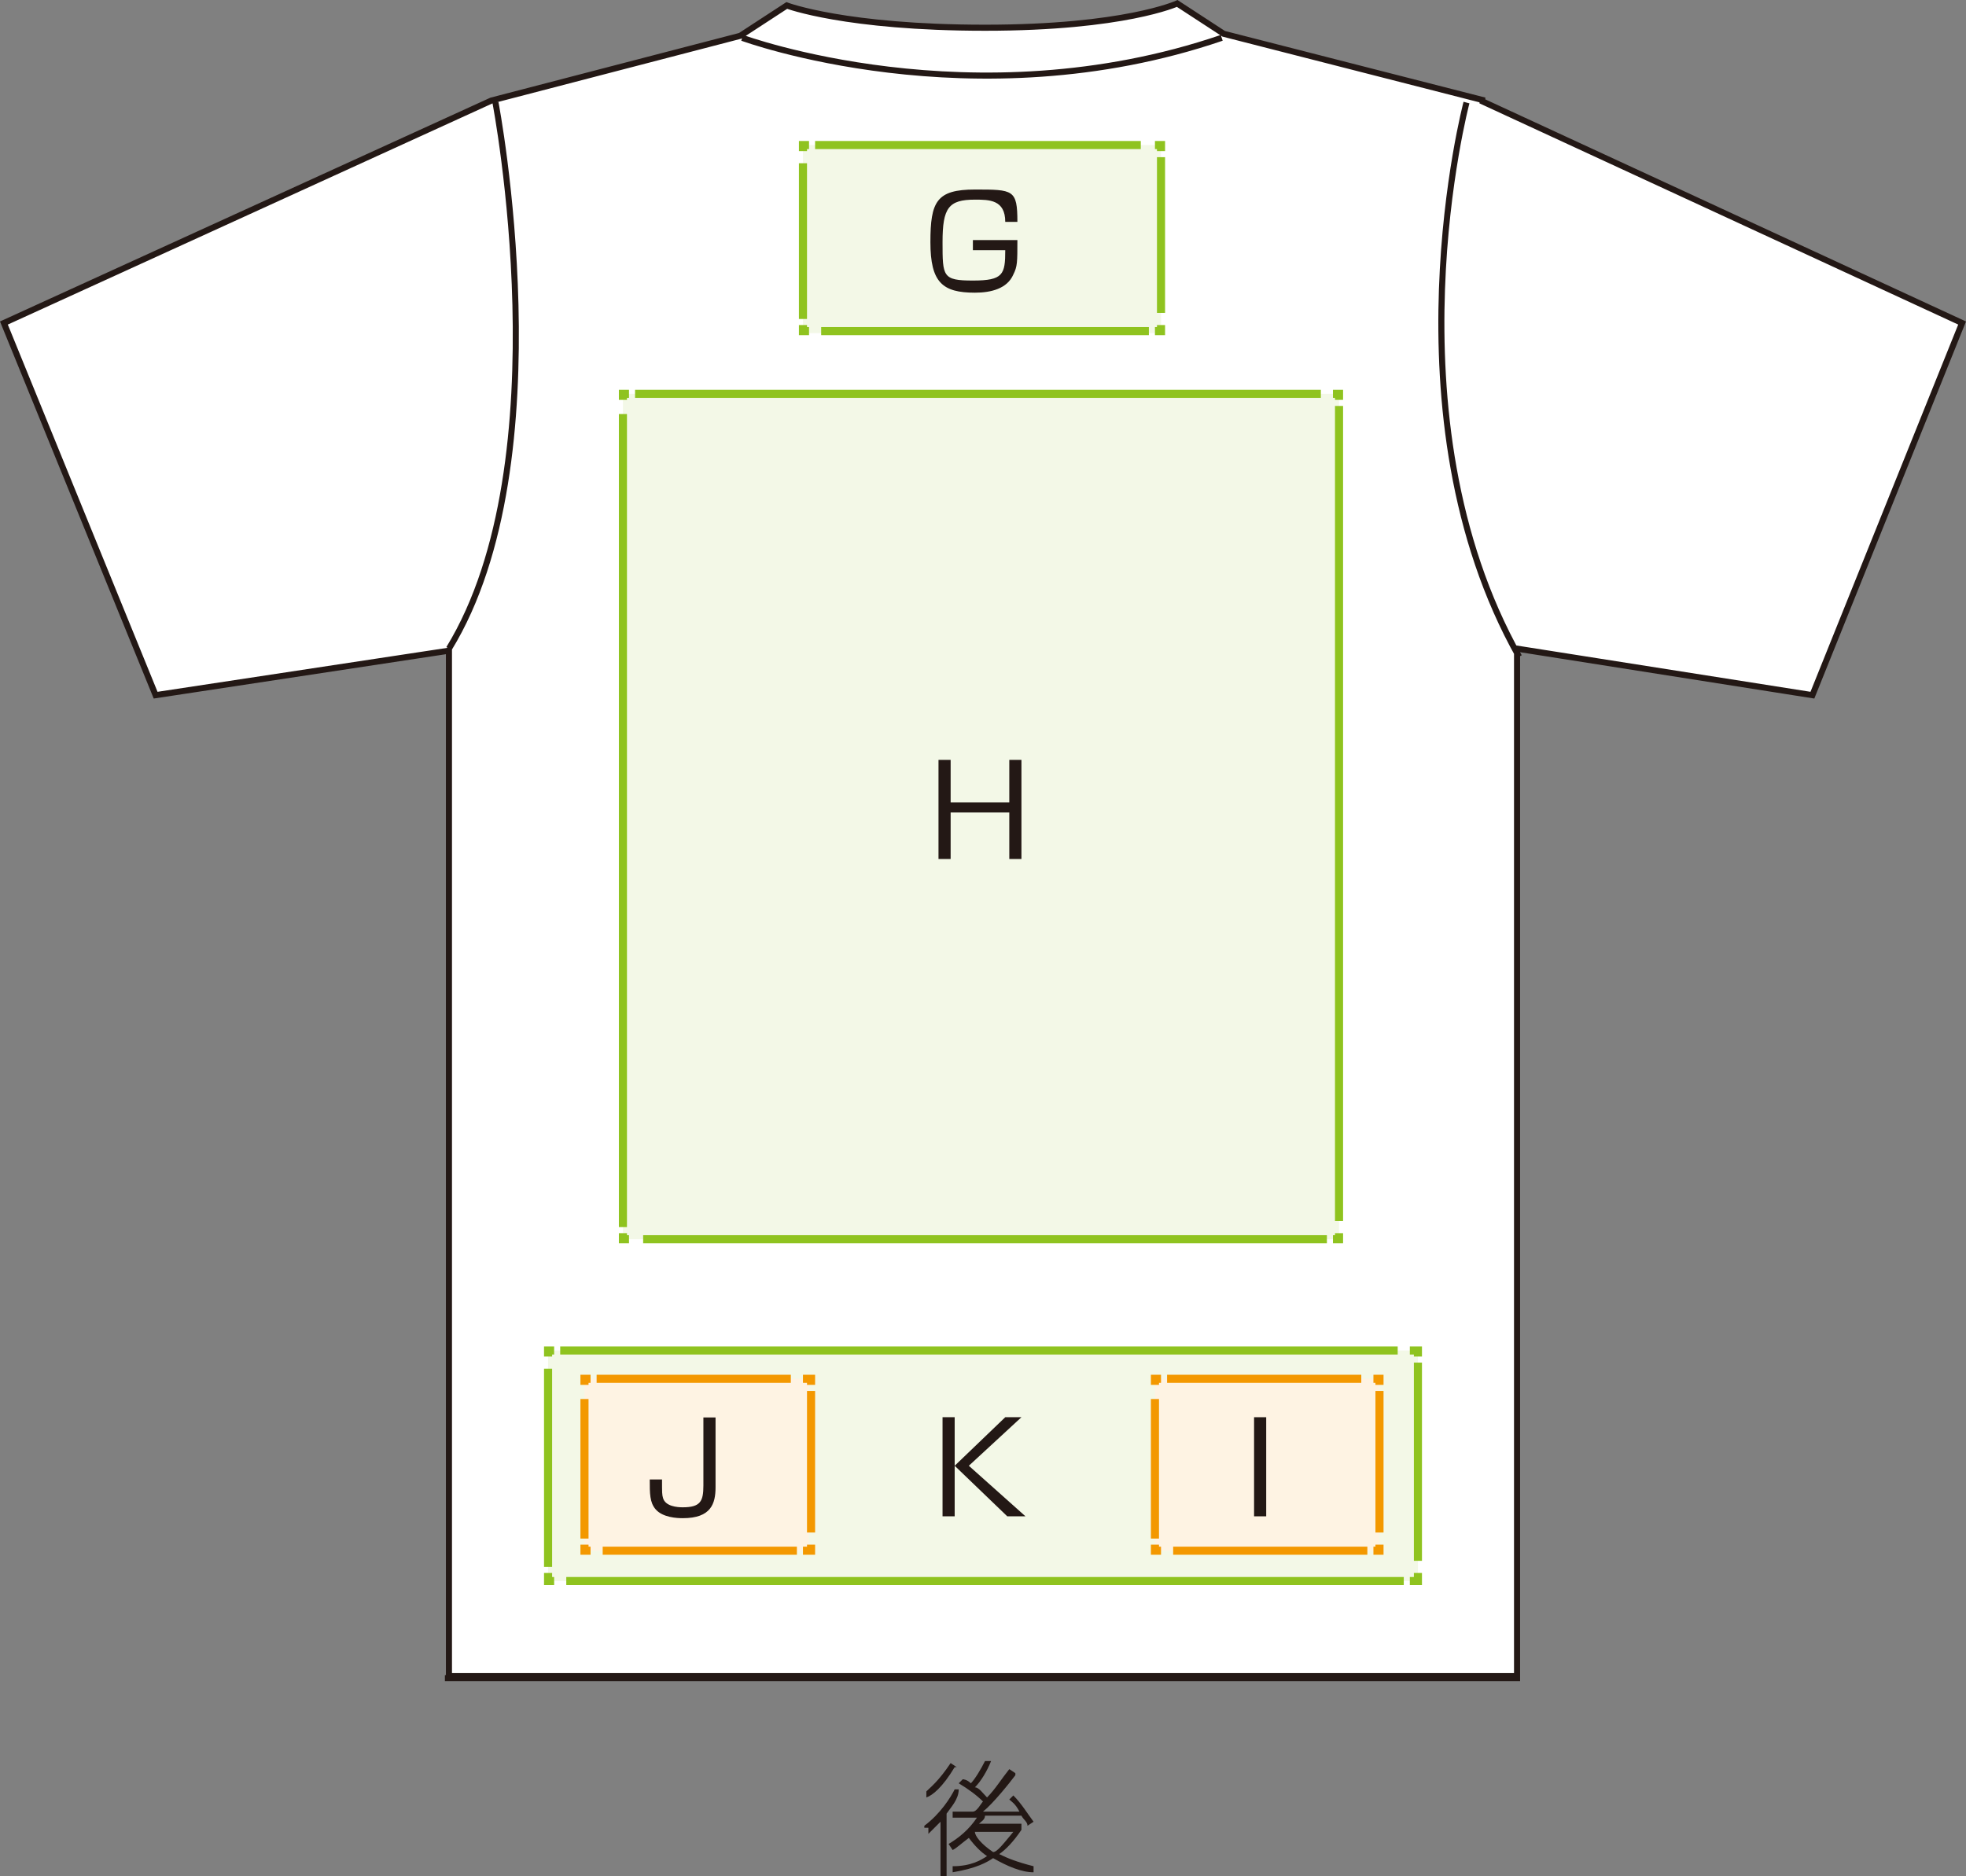
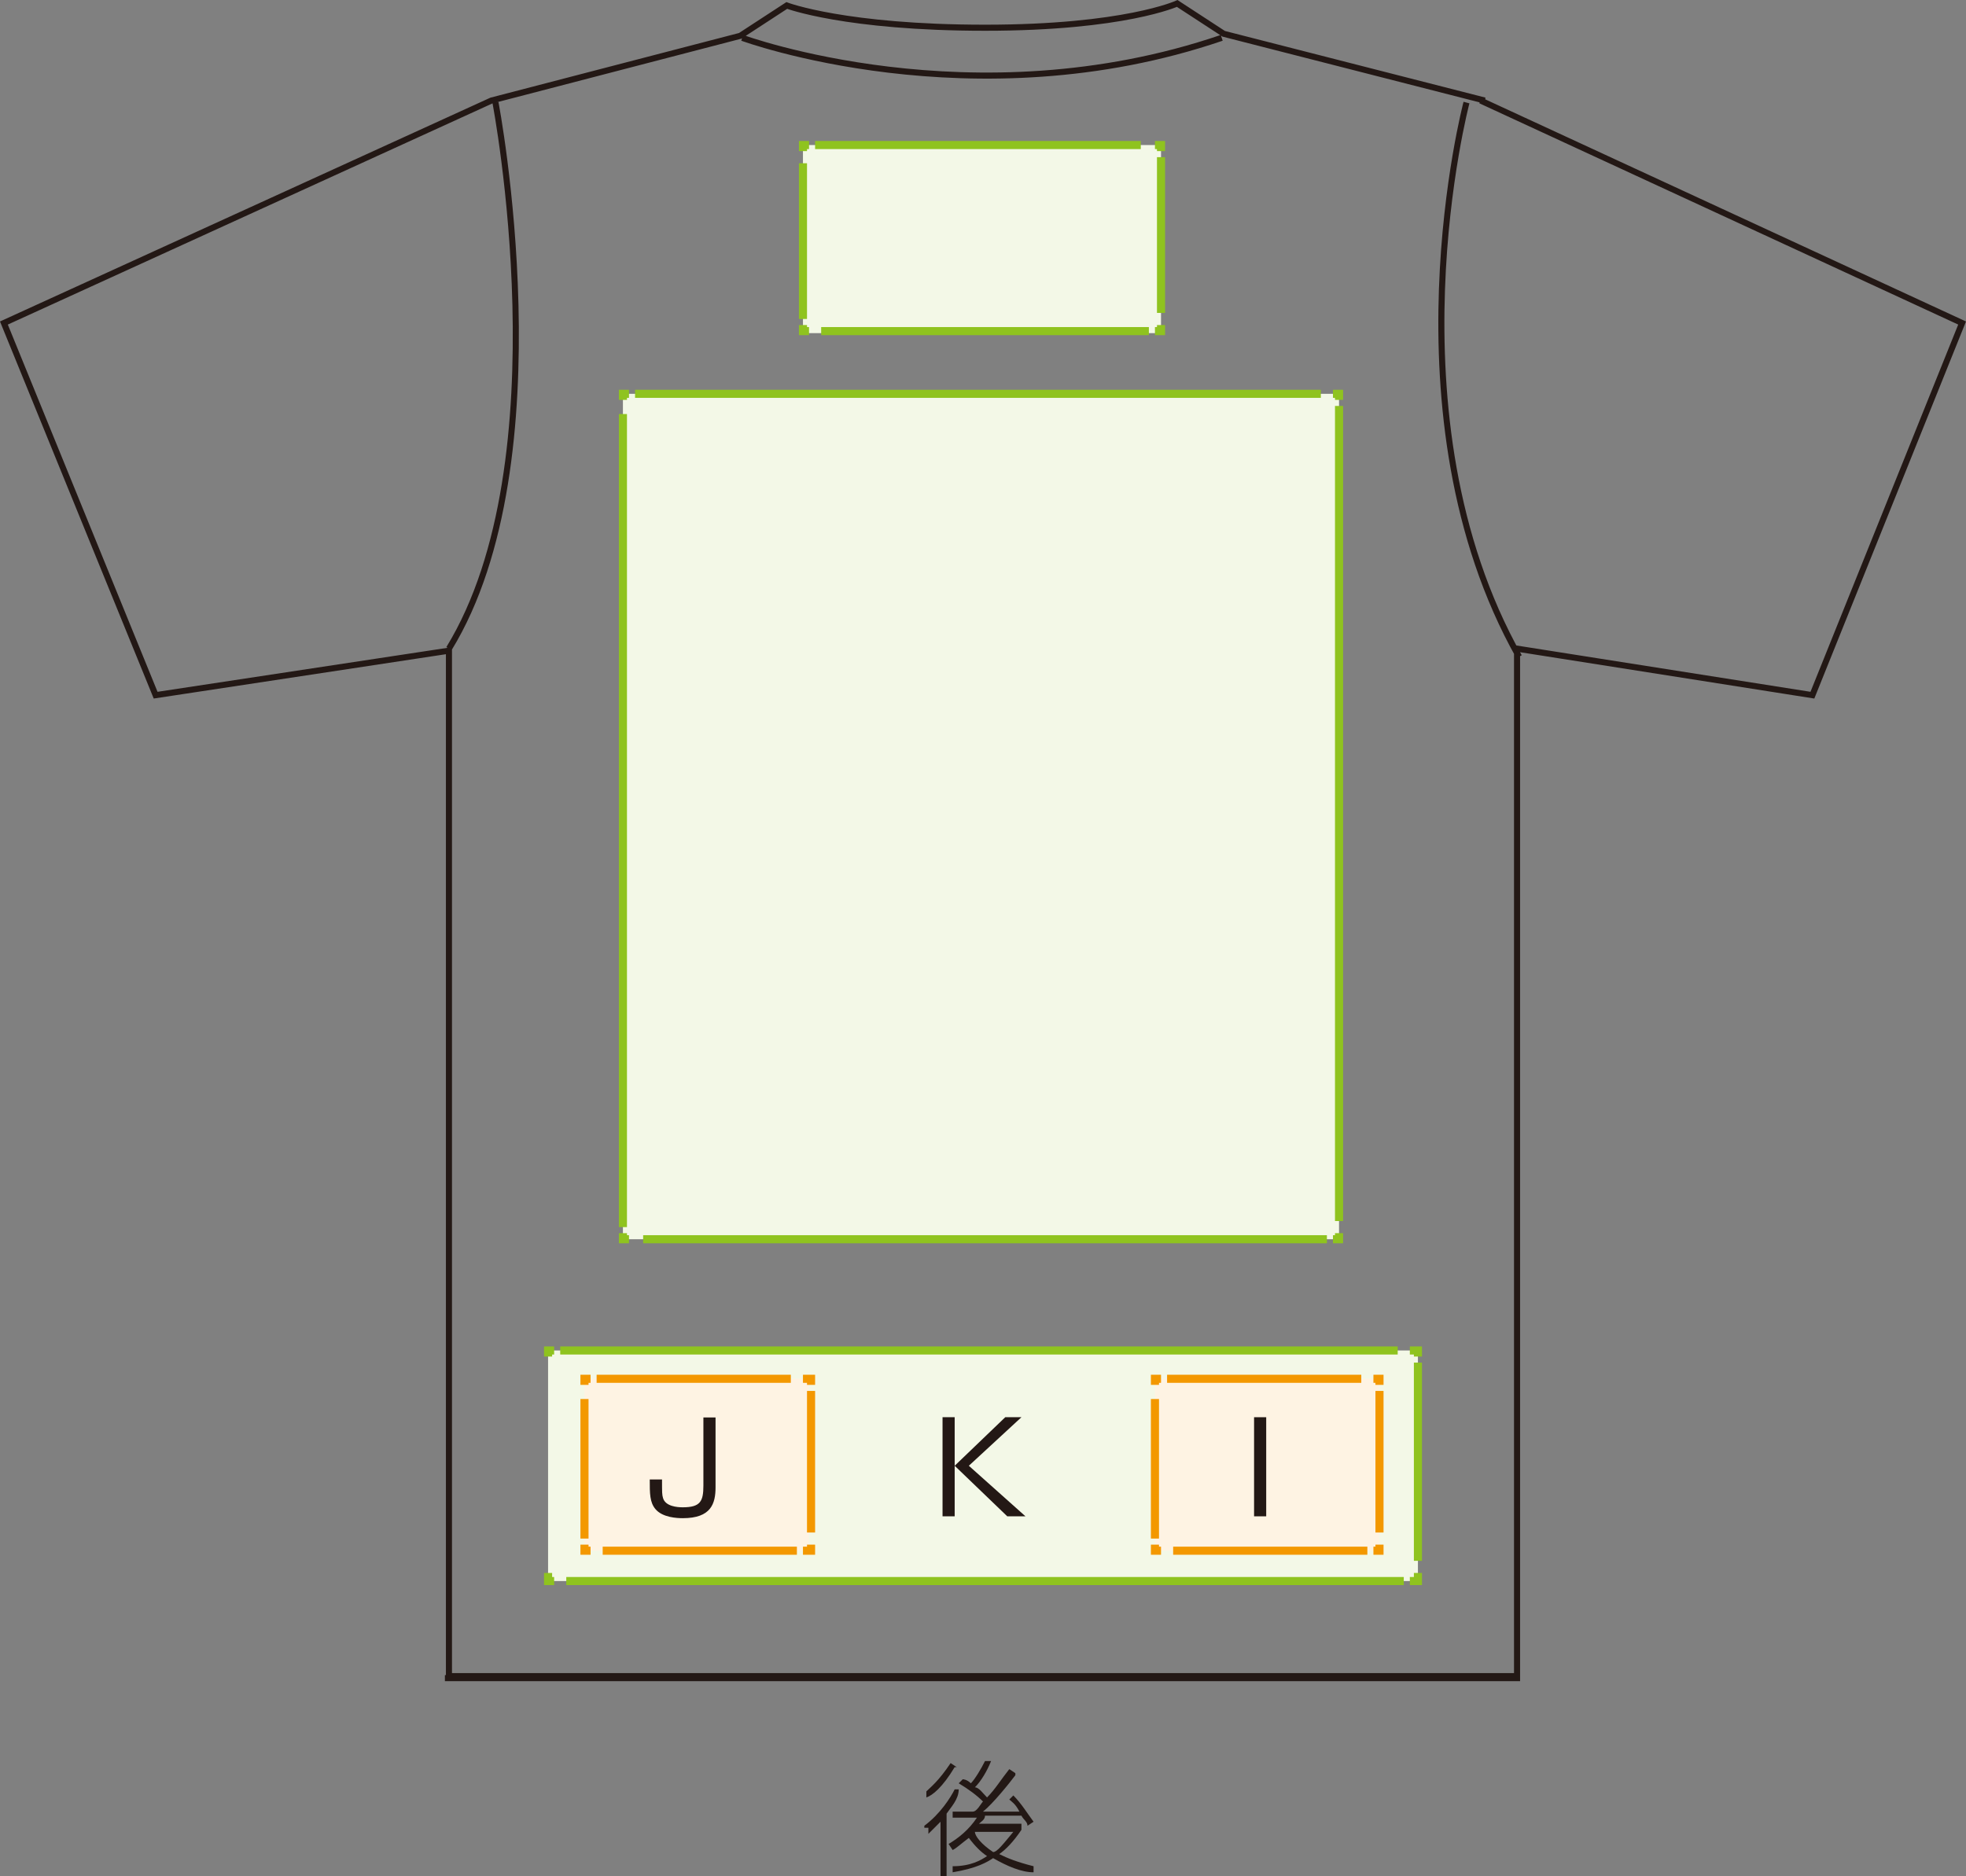
<svg xmlns="http://www.w3.org/2000/svg" id="_レイヤー_1" data-name="レイヤー_1" viewBox="0 0 97.186 92.771">
  <rect x="0" y="0" width="97.186" height="92.771" fill="#808080" stroke="none" />
  <defs>
    <style>
      .cls-1 {
        fill: #fef3e3;
      }

      .cls-2 {
        fill: #231815;
      }

      .cls-3, .cls-4, .cls-5, .cls-6 {
        stroke-miterlimit: 10;
        stroke-width: .4px;
      }

      .cls-3, .cls-4, .cls-5, .cls-6, .cls-7 {
        fill: none;
      }

      .cls-3, .cls-5 {
        stroke: #f39800;
      }

      .cls-4, .cls-5 {
        stroke-dasharray: 0 0 0 0 0 0;
      }

      .cls-4, .cls-6 {
        stroke: #8fc31f;
      }

      .cls-8 {
        fill: #fff;
      }

      .cls-9 {
        fill: #f3f8e7;
      }

      .cls-7 {
        stroke: #231815;
        stroke-width: .3px;
      }
    </style>
  </defs>
  <g id="_レイヤー_1-2" data-name="_レイヤー_1">
    <g id="_レイヤー_1-2">
      <g id="_レイヤー_2">
        <g id="_レイヤー_3">
          <g>
-             <path class="cls-8" d="M21.993,82.971h53v-50.9l14.6,2.3,7.4-18.4-23.8-11h.2l-12.9-3.3-2.3-1.5s-2.6,1.2-9.5,1.2-9.8-1.1-9.8-1.1l-2.3,1.5-12.3,3.2L.193,15.971l7.5,18.4,14.5-2.2v50.7h52.9" />
            <path class="cls-7" d="M36.693,1.871s11.4,4.2,23.7,0M22.193,32.071c5.7-9.3,2.3-27,2.3-27M75.093,32.471c-6.7-11.9-2.6-27.4-2.6-27.4M21.993,82.971h53v-50.9l14.6,2.3,7.4-18.4-23.8-11h.2l-12.9-3.3-2.3-1.5s-2.6,1.2-9.5,1.2-9.8-1.1-9.8-1.1l-2.3,1.5-12.3,3.2L.193,15.971l7.5,18.4,14.5-2.2v50.7h52.9" />
            <path class="cls-2" d="M47.193,87.371c-.6,1-1.1,1.4-1.4,1.5v-.3c.2-.2.6-.5,1.2-1.4l.3.2h0l-.1 0ZM45.693,90.271c.8-.6,1.3-1.4,1.5-1.8h.2c0,.5-.4.9-.6,1.2v3.1h-.3v-2.7c-.3.3-.5.5-.6.6v-.3h-.2l-0-.1ZM50.193,87.771c-.3.4-1.1,1.4-1.6,1.8h1.8c-.2-.4-.4-.5-.5-.6l.2-.2c.4.4.7.9,1,1.3l-.3.2c0-.2-.2-.3-.3-.5h-1.8c0,.2-.2.3-.3.4h2.1v.3c-.4.6-.8,1-1.1,1.2.4.2.9.4,1.7.6v.3c-.6,0-1.3-.3-2-.7-.3.2-.8.5-2,.7v-.3c.9,0,1.4-.3,1.7-.5-.3-.2-.6-.5-.9-.9-.4.3-.6.5-.8.6l-.2-.3c.5-.3,1-.7,1.4-1.3h-1.2v-.3h1c.2,0,.4-.4.5-.5-.3-.3-.7-.6-1.2-.9l.2-.2s.2,0,.4.2c.2-.2.5-.7.7-1.1h.3c-.2.5-.5,1-.8,1.3.2,0,.4.3.6.5.4-.4.7-.9,1.1-1.4l.3.2h0l-0.0.1ZM48.193,90.571h0c0,.2.3.6.9,1,.2,0,.5-.4,1-1h-1.9Z" />
            <g>
              <rect class="cls-9" x="30.793" y="19.471" width="35.4" height="41.8" />
              <g>
                <polyline class="cls-6" points="30.793 60.971 30.793 61.271 31.093 61.271" />
                <line class="cls-4" x1="31.793" y1="61.271" x2="65.593" y2="61.271" />
                <polyline class="cls-6" points="65.893 61.271 66.193 61.271 66.193 60.971" />
                <line class="cls-4" x1="66.193" y1="60.371" x2="66.193" y2="20.071" />
                <polyline class="cls-6" points="66.193 19.771 66.193 19.471 65.893 19.471" />
                <line class="cls-4" x1="65.293" y1="19.471" x2="31.393" y2="19.471" />
                <polyline class="cls-6" points="31.093 19.471 30.793 19.471 30.793 19.771" />
                <line class="cls-4" x1="30.793" y1="20.471" x2="30.793" y2="60.671" />
              </g>
            </g>
            <g>
              <rect class="cls-9" x="39.693" y="7.171" width="17.7" height="9.3" />
              <g>
                <polyline class="cls-6" points="39.693 16.071 39.693 16.371 39.993 16.371" />
                <line class="cls-4" x1="40.593" y1="16.371" x2="56.793" y2="16.371" />
                <polyline class="cls-6" points="57.093 16.371 57.393 16.371 57.393 16.071" />
                <line class="cls-4" x1="57.393" y1="15.471" x2="57.393" y2="7.771" />
                <polyline class="cls-6" points="57.393 7.471 57.393 7.171 57.093 7.171" />
                <line class="cls-4" x1="56.393" y1="7.171" x2="40.293" y2="7.171" />
                <polyline class="cls-6" points="39.993 7.171 39.693 7.171 39.693 7.471" />
                <line class="cls-4" x1="39.693" y1="8.071" x2="39.693" y2="15.771" />
              </g>
            </g>
            <g>
              <rect class="cls-9" x="27.093" y="66.771" width="43" height="11.4" />
              <g>
                <polyline class="cls-6" points="27.093 77.771 27.093 78.171 27.393 78.171" />
                <line class="cls-4" x1="27.993" y1="78.171" x2="69.393" y2="78.171" />
                <polyline class="cls-6" points="69.693 78.171 70.093 78.171 70.093 77.771" />
                <line class="cls-4" x1="70.093" y1="77.171" x2="70.093" y2="67.371" />
                <polyline class="cls-6" points="70.093 67.071 70.093 66.771 69.693 66.771" />
                <line class="cls-4" x1="69.093" y1="66.771" x2="27.693" y2="66.771" />
                <polyline class="cls-6" points="27.393 66.771 27.093 66.771 27.093 67.071" />
-                 <line class="cls-4" x1="27.093" y1="67.671" x2="27.093" y2="77.471" />
              </g>
            </g>
            <g>
              <rect class="cls-1" x="28.893" y="68.171" width="11.1" height="8.5" />
              <g>
                <polyline class="cls-3" points="28.893 76.371 28.893 76.671 29.193 76.671" />
                <line class="cls-5" x1="29.793" y1="76.671" x2="39.393" y2="76.671" />
                <polyline class="cls-3" points="39.693 76.671 40.093 76.671 40.093 76.371" />
                <line class="cls-5" x1="40.093" y1="75.771" x2="40.093" y2="68.771" />
                <polyline class="cls-3" points="40.093 68.471 40.093 68.171 39.693 68.171" />
                <line class="cls-5" x1="39.093" y1="68.171" x2="29.493" y2="68.171" />
                <polyline class="cls-3" points="29.193 68.171 28.893 68.171 28.893 68.471" />
                <line class="cls-5" x1="28.893" y1="69.171" x2="28.893" y2="76.071" />
              </g>
            </g>
            <g>
              <rect class="cls-1" x="57.093" y="68.171" width="11.1" height="8.5" />
              <g>
                <polyline class="cls-3" points="57.093 76.371 57.093 76.671 57.393 76.671" />
                <line class="cls-5" x1="57.993" y1="76.671" x2="67.593" y2="76.671" />
                <polyline class="cls-3" points="67.893 76.671 68.193 76.671 68.193 76.371" />
                <line class="cls-5" x1="68.193" y1="75.771" x2="68.193" y2="68.771" />
                <polyline class="cls-3" points="68.193 68.471 68.193 68.171 67.893 68.171" />
                <line class="cls-5" x1="67.293" y1="68.171" x2="57.693" y2="68.171" />
                <polyline class="cls-3" points="57.393 68.171 57.093 68.171 57.093 68.471" />
                <line class="cls-5" x1="57.093" y1="69.171" x2="57.093" y2="76.071" />
              </g>
            </g>
-             <path class="cls-2" d="M49.893,40.171h-2.9v2.3h-.6v-4.9h.6v2.1h2.9v-2.1h.6v4.9h-.6v-2.3Z" />
            <path class="cls-2" d="M49.693,70.071h.8l-2.6,2.4,2.8,2.5h-.9l-2.6-2.5v2.5h-.6v-4.9h.6v2.4l2.5-2.4Z" />
            <path class="cls-2" d="M62.593,70.071v4.9h-.6v-4.9h.6Z" />
-             <path class="cls-2" d="M49.693,10.971c0-1.1-.8-1.1-1.5-1.1-1.3,0-1.6.4-1.6,2.1s0,1.9,1.5,1.9,1.6-.3,1.6-1.5h-1.6v-.5h2.2c0,1.1,0,1.3-.2,1.7-.3.7-1.1.9-1.9.9-1.6,0-2.2-.5-2.2-2.5s.3-2.6,2.2-2.6,2.1,0,2.1,1.6h-.6Z" />
          </g>
        </g>
        <path class="cls-2" d="M35.372,70.083v3.447c0,.813-.219,1.533-1.62,1.533-.281,0-1.001-.031-1.352-.45-.281-.338-.281-.763-.281-1.464h.607c0,.669,0,.745.05.919.119.413.707.457.97.457.876,0,1.025-.294,1.025-1.07v-3.372s.601,0,.601 0Z" />
      </g>
    </g>
  </g>
</svg>